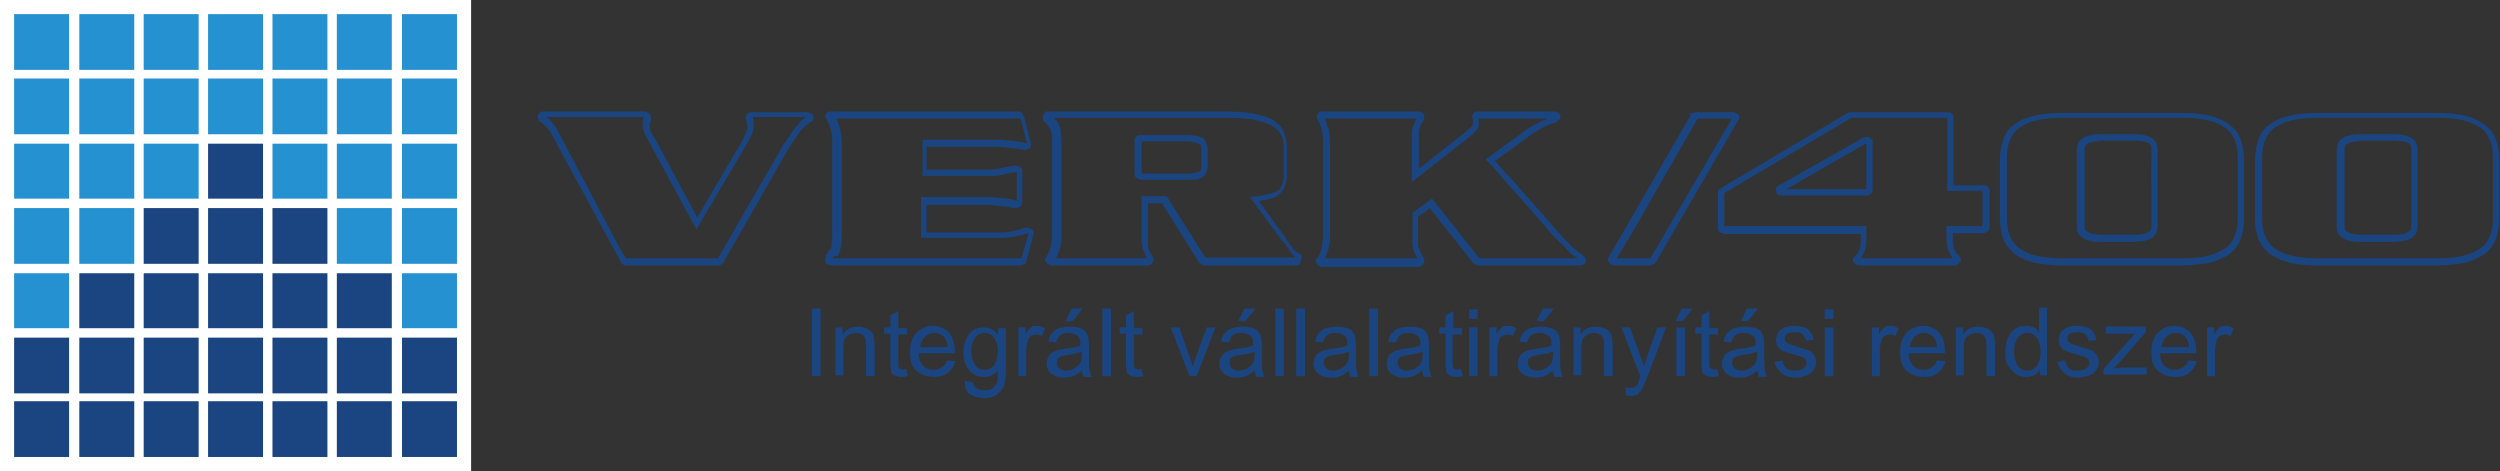
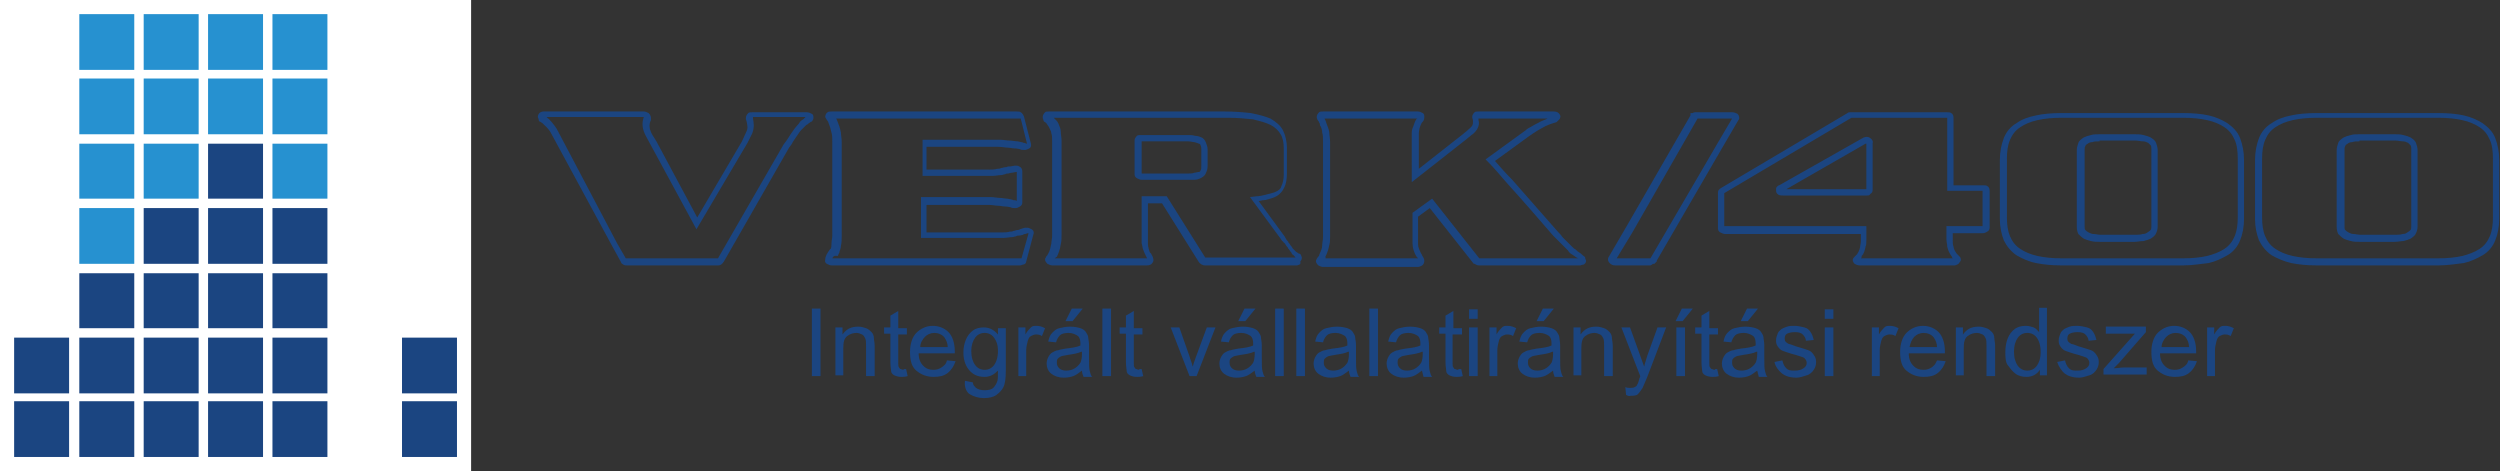
<svg xmlns="http://www.w3.org/2000/svg" viewBox="0 0 318.4 60" enable-background="new 0 0 318.4 60">
  <rect x="0" y="0" width="318.4" height="60" fill="#333333" stroke="none" />
  <path fill="#fff" fill-rule="evenodd" d="M0 60h60V0H0v60z" clip-rule="evenodd" />
-   <path fill="#2691D0" fill-rule="evenodd" d="M1.8 1.8h7v7.1h-7V1.8zM1.8 10h7v7.1h-7V10zM1.8 18.3h7v7h-7v-7zM1.8 26.5h7v7.1h-7v-7.1zM1.8 34.8h7v7h-7v-7z" clip-rule="evenodd" />
  <path fill="#1B4581" fill-rule="evenodd" d="M1.8 43h7v7.1h-7V43zM1.8 51.1h7v7.1h-7v-7.1z" clip-rule="evenodd" />
-   <path fill="#2691D0" fill-rule="evenodd" d="M51.2 1.8h7v7.1h-7V1.8zM51.2 10h7v7.1h-7V10zM51.2 18.3h7v7h-7v-7zM51.2 26.5h7v7.1h-7v-7.1zM51.2 34.8h7v7h-7v-7z" clip-rule="evenodd" />
  <path fill="#1B4581" fill-rule="evenodd" d="M51.2 43h7v7.1h-7V43zM51.2 51.1h7v7.1h-7v-7.1z" clip-rule="evenodd" />
-   <path fill="#2691D0" fill-rule="evenodd" d="M42.9 1.8h7v7.1h-7V1.8zM42.9 10h7v7.1h-7V10zM42.9 18.3h7v7h-7v-7zM42.9 26.5h7v7.1h-7v-7.1z" clip-rule="evenodd" />
-   <path fill="#1B4581" fill-rule="evenodd" d="M42.9 34.8h7v7h-7v-7zM42.9 43h7v7.1h-7V43zM42.9 51.1h7v7.1h-7v-7.1z" clip-rule="evenodd" />
  <path fill="#2691D0" fill-rule="evenodd" d="M34.7 1.8h7v7.1h-7V1.8zM34.7 10h7v7.1h-7V10zM34.7 18.3h7v7h-7v-7z" clip-rule="evenodd" />
  <path fill="#1B4581" fill-rule="evenodd" d="M34.7 26.5h7v7.1h-7v-7.1zM34.7 34.8h7v7h-7v-7zM34.7 43h7v7.1h-7V43zM34.7 51.1h7v7.1h-7v-7.1z" clip-rule="evenodd" />
  <path fill="#2691D0" fill-rule="evenodd" d="M26.5 1.8h7v7.1h-7V1.8zM26.5 10h7v7.1h-7V10z" clip-rule="evenodd" />
  <path fill="#1B4581" fill-rule="evenodd" d="M26.5 18.3h7v7h-7v-7zM26.5 26.5h7v7.1h-7v-7.1zM26.5 34.8h7v7h-7v-7zM26.5 43h7v7.1h-7V43zM26.5 51.1h7v7.1h-7v-7.1z" clip-rule="evenodd" />
  <path fill="#2691D0" fill-rule="evenodd" d="M18.3 1.8h7v7.1h-7V1.8zM18.3 10h7v7.1h-7V10zM18.3 18.3h7v7h-7v-7z" clip-rule="evenodd" />
  <path fill="#1B4581" fill-rule="evenodd" d="M18.3 26.5h7v7.1h-7v-7.1zM18.3 34.8h7v7h-7v-7zM18.3 43h7v7.1h-7V43zM18.3 51.1h7v7.1h-7v-7.1z" clip-rule="evenodd" />
  <path fill="#2691D0" fill-rule="evenodd" d="M10.1 1.8h7v7.1h-7V1.8zM10.1 10h7v7.1h-7V10zM10.1 18.3h7v7h-7v-7zM10.1 26.5h7v7.1h-7v-7.1z" clip-rule="evenodd" />
  <path fill="#1B4581" fill-rule="evenodd" d="M10.1 34.8h7v7h-7v-7zM10.1 43h7v7.1h-7V43zM10.1 51.1h7v7.1h-7v-7.1z" clip-rule="evenodd" />
  <path fill="#1B4581" d="M105.9 33.8c-.2 0-.4-.1-.6-.2-.1-.1-.3-.2-.2-.5 0-.5.3-.9.5-1.2.1-.1.1-.2.2-.2.1-.2.1-.5.1-.7 0-.3.1-.7.1-1V18c0-.4 0-.8-.1-1.1-.1-.5-.2-.8-.4-1.3 0-.1-.1-.2-.1-.2-.1-.1-.2-.3-.3-.5 0-.2.1-.5.3-.6.1-.1.3-.1.5-.1h23.6c.2 0 .4 0 .5.1.2.1.3.3.4.5l.9 3.5c0 .1.1.4-.2.6-.2.1-.4.2-.6.2-.3 0-.4 0-.6-.1-.1 0-.3-.1-.7-.1-.3 0-.6-.1-.9-.1-.3 0-.7-.1-1.1-.1-.4 0-.9 0-1.4 0H118v2.9h6.5c.5 0 1 0 1.4 0 .4 0 .8 0 1.1-.1.2 0 .3 0 .5-.1.2 0 .3-.1.5-.1.1 0 .2 0 .4-.1h.2c.2 0 .5-.1.6-.1.1 0 .2 0 .2 0 .1 0 .3 0 .4.1.3.1.4.4.4.6v4c0 .2-.1.4-.3.5-.2.1-.3.2-.6.2s-.4 0-.6-.1c-.1 0-.3-.1-.7-.1-.3 0-.6-.1-.9-.1-.3 0-.7-.1-1.1-.1-.4 0-.9 0-1.4 0H118v3.5h8.2c.5 0 1 0 1.4 0 .4 0 .7 0 1-.1.2 0 .3 0 .5-.1.2 0 .3-.1.4-.1.1 0 .3 0 .4-.1l.3-.1c.3-.1.3-.1.6-.1.2 0 .4.1.6.2.3.2.3.5.2.7l-.9 3.4c0 .2-.2.4-.4.4-.1 0-.2.1-.4.1h-24.1c.2 0 .2 0 .1 0zm.1-.9h24s.1 0 .1 0l.9-3.2c-.1 0-.2 0-.4.1-.1 0-.2 0-.3.1-.1 0-.3.1-.5.1-.1 0-.3 0-.4.1-.2 0-.3.1-.5.1-.3 0-.7.1-1.1.1-.4 0-.9 0-1.4 0h-9.1v-5.2h7.4c.5 0 1 0 1.5 0 .4 0 .8.1 1.1.1.3 0 .7.1 1 .1.4.1.6.1.8.2.2 0 .3 0 .4.1v-3.7s-.2 0-.6.1h-.1c-.1 0-.3.1-.4.1-.1 0-.3 0-.4.1-.2 0-.3.1-.5.1-.3 0-.7.1-1.1.1-.4 0-.9 0-1.5 0h-7.4v-4.6h8.4c.6 0 1.1 0 1.5 0 .4 0 .8.1 1.2.1.3 0 .7.1 1 .1.4.1.6.1.8.2.2 0 .2.1.4.1l-.8-3.2h-23.5c0 .1.1.1.1.2.2.5.4 1 .5 1.6 0 .3.1.7.1 1.2v12c0 .4 0 .8-.1 1.2 0 .3-.1.5-.2.8v.1c-.1.1-.1.2-.2.4-.5-.1-.6.1-.7.3zm104.2.9h-4.5c-.3 0-.5-.1-.7-.3-.2-.2-.3-.5-.1-.8l2.1-3.6 8.3-14.4v-.3h.3c.1-.1.2-.1.3-.1.1 0 .1 0 .2 0h4.5c.3 0 .5.1.7.2.2.2.3.6.1.8l-2.1 3.6-8.3 14.3v.1l-.3.3h-.1c-.1 0-.1 0-.2.1l-.2.1zm-4.3-.9h4.3l8.4-14.4 2-3.4H216.2l-8.3 14.5-2 3.3zm-40.7.9h-11.7c-.1 0-.3 0-.4-.1-.1 0-.2-.1-.3-.2l-.1-.1-4.7-7.5h-1.8V30c0 .4 0 .8 0 1.1 0 .3.1.5.1.6.1.3.1.4.2.5 0 0 .1.1.1.1.1.2.3.5.3.8v.1c-.1.4-.4.6-.8.6H134c-.2 0-.4-.1-.6-.2-.2-.2-.3-.4-.3-.5 0-.1 0-.2.1-.3 0-.1.1-.2.2-.3 0-.1.1-.1.1-.2.2-.3.3-.8.4-1.3 0-.3.1-.6.1-1V18c0-.4 0-.8-.1-1 0-.2-.1-.4-.2-.6-.1-.2-.2-.4-.3-.5-.1-.2-.2-.3-.4-.4-.1-.1-.1-.1-.1-.2-.1-.2-.1-.3-.1-.4 0-.2.1-.4.3-.6.1-.1.3-.1.5-.1H156c1.3 0 2.4.1 3.3.2 1 .2 1.8.4 2.5.7.7.4 1.3.9 1.6 1.5.3.6.5 1.4.5 2.2v3.3c0 .7-.1 1.4-.4 1.9-.3.6-.8 1-1.4 1.2-.4.1-.8.3-1.2.3-.2 0-.4.1-.6.1l3.3 4.5s.1.1.1.2c.1.1.1.2.2.3.1.1.2.2.2.3.1.1.2.2.3.4.1.1.2.2.2.3.1.1.1.1.2.2s.2.2.3.3c.1 0 .1.1.2.1l.1.1s0 0 .1 0c.1.1.2.1.2.2s.1.2.1.3c0 .1 0 .3-.2.5.1.4-.1.4-.4.5zm-30.9-.9h11.8c0-.1-.1-.1-.1-.2s-.1-.1-.1-.2c-.1-.2-.2-.4-.3-.7-.1-.2-.1-.5-.2-.8 0-.3 0-.7 0-1.1V25h3.2l4.9 7.8H165c-.1-.1-.2-.3-.4-.4-.1-.1-.1-.1-.1-.2-.1-.1-.2-.2-.3-.4-.1-.1-.2-.2-.2-.3-.1-.1-.2-.2-.3-.4-.1-.1-.1-.2-.2-.2-.1-.1-.1-.2-.2-.2l-.2-.3-3.9-5.3.8-.1c.4 0 .8-.1 1.2-.2.4-.1.8-.2 1.1-.3.5-.2.8-.4.9-.8.2-.4.3-.9.3-1.5v-3.3c0-.7-.1-1.3-.4-1.8-.3-.5-.7-.9-1.3-1.2-.6-.3-1.4-.5-2.2-.7-.9-.1-2-.2-3.1-.2h-22.3c.1.1.2.2.3.3.2.2.3.4.4.7.1.2.2.5.2.8 0 .3.1.7.1 1.1v12c0 .4 0 .8-.1 1.2-.1.7-.3 1.2-.5 1.6-.2.1-.2.2-.3.2zm67 .9h-12.9c-.1 0-.3 0-.4-.1-.1 0-.1-.1-.2-.1h-.1l-5.6-7.1-1.5 1.1V30c0 .4 0 .8 0 1.1 0 .4.2.8.4 1.2 0 0 .1.1.1.2.1.2.3.4.3.7 0 .4-.2.7-.8.8h-12.1c-.2 0-.4-.1-.6-.2-.2-.2-.3-.4-.3-.5 0-.1 0-.2.1-.3 0-.1.1-.2.2-.3 0-.1.1-.1.1-.1v-.1c.2-.5.4-.8.4-1.3 0-.3.1-.6.1-1V18c0-.4 0-.8-.1-1.1 0-.3-.1-.6-.2-.8-.1-.1-.1-.2-.1-.3 0-.1-.1-.2-.1-.2 0-.1-.1-.2-.1-.2s-.2-.2-.2-.5c0-.2.1-.4.3-.6.1-.1.3-.1.5-.1h12.1c.2 0 .4.1.6.2.2.1.2.3.2.5 0 .3-.1.5-.2.6-.1.1-.2.2-.4.8 0 .1-.1.4-.1.7 0 .3 0 .6 0 1.1v3.4l5.6-4.4c.2-.2.4-.3.6-.5.2-.2.5-.4.6-.6.1-.2.1-.3.1-.6 0-.2-.1-.3-.1-.5s.1-.4.3-.6c.1-.1.3-.1.5-.1h9.6c.3 0 .5.1.6.2.2.2.3.4.2.6 0 .1-.1.2-.2.3 0 0-.1.1-.2.2s-.2.1-.2.1c-.7.2-1.2.4-1.7.7-.4.2-.7.4-1 .6-.2.1-.4.3-.6.4l-4.4 3.2c.7.8 1.4 1.6 2.2 2.4 1.9 2.2 3.9 4.4 5.8 6.6.2.2.4.4.6.7l.2.2c.2.2.3.3.5.5s.3.3.5.5.3.3.5.4c.2.2.3.3.5.4.2.1.3.3.5.4.1.1.2.1.2.3 0 .1.1.2.1.3 0 .1 0 .3-.3.5 0 0-.2 0-.4.1zm-32.5-.9h11.8s0-.1-.1-.1c-.1-.1-.1-.2-.2-.3-.2-.4-.4-.9-.4-1.5 0-.3 0-.7 0-1.1v-2.8l2.5-1.8 6 7.6H201c-.1 0-.1-.1-.2-.1-.2-.1-.4-.3-.6-.4-.2-.1-.4-.3-.5-.5-.2-.2-.3-.3-.5-.5s-.3-.3-.5-.5l-.2-.2c-.2-.2-.5-.5-.7-.7-1.9-2.2-3.8-4.4-5.8-6.6-.8-.9-1.6-1.9-2.5-2.8l-.3-.3 5.1-3.7c.2-.2.4-.3.6-.4.3-.2.7-.4 1.1-.6.3-.2.7-.3 1.1-.5h-8.8c0 .1 0 .2 0 .2.1.3.1.7-.2 1.2-.2.3-.5.6-.7.7-.2.2-.4.3-.6.5l-7 5.5V18c0-.4 0-.8 0-1.1 0-.3.1-.6.2-.8.2-.6.3-.9.5-1h-11.8c0 .1.1.2.1.2 0 .1.1.2.1.3 0 .1.1.2.1.3.2.4.3.9.3 1 0 .3.1.7.1 1.2v12c0 .4 0 .8-.1 1.1-.1.6-.3 1.1-.5 1.5v.1c.1 0 .1 0 0 .1zm141.8.9H295c-1.2 0-2.2-.1-3.2-.3-.9-.2-1.8-.6-2.5-1-.7-.5-1.2-1.1-1.6-1.9-.3-.8-.5-1.7-.5-2.7v-7.5c0-1.1.2-2 .5-2.8.3-.8.9-1.5 1.6-1.9.7-.5 1.5-.8 2.5-1 .9-.2 2-.3 3.2-.3h15.6c1.2 0 2.3.1 3.2.3.9.2 1.8.6 2.4 1 .7.5 1.3 1.1 1.6 1.9.3.8.5 1.7.5 2.8v7.5c0 1-.2 2-.5 2.7-.3.8-.9 1.5-1.6 1.9-.7.4-1.5.8-2.4 1-.9.1-2 .3-3.2.3zM295 15c-1.1 0-2.1.1-3 .3-.9.2-1.6.5-2.2.9-.6.4-1 .9-1.3 1.6-.3.7-.4 1.5-.4 2.4v7.5c0 .9.1 1.7.4 2.4.3.7.7 1.2 1.3 1.6.6.4 1.3.7 2.2.9.9.2 1.9.3 3 .3h15.6c1.1 0 2.1-.1 3-.3.8-.2 1.6-.5 2.2-.9.6-.4 1-.9 1.3-1.6.3-.7.4-1.5.4-2.4v-7.5c0-.9-.1-1.8-.4-2.4-.3-.7-.7-1.2-1.3-1.6-.6-.4-1.3-.7-2.2-.9-.9-.2-1.9-.3-3-.3H295zm-16.9 18.8h-15.6c-1.2 0-2.2-.1-3.2-.3-1-.2-1.8-.6-2.5-1-.7-.5-1.2-1.1-1.6-1.9-.3-.8-.5-1.7-.5-2.7v-7.5c0-1.1.2-2 .5-2.8.3-.8.9-1.5 1.6-1.9.7-.5 1.5-.8 2.5-1 .9-.2 2-.3 3.2-.3h15.6c1.2 0 2.3.1 3.2.3.9.2 1.8.6 2.4 1 .7.5 1.3 1.1 1.6 1.9.3.8.5 1.7.5 2.8v7.5c0 1-.2 2-.5 2.7-.3.8-.9 1.5-1.6 1.9-.7.4-1.5.8-2.4 1-1 .1-2 .3-3.2.3zM262.5 15c-1.1 0-2.1.1-3 .3-.9.2-1.6.5-2.2.9-.6.4-1 .9-1.3 1.6-.3.7-.4 1.5-.4 2.4v7.5c0 .9.1 1.7.4 2.4.3.7.7 1.2 1.3 1.6.6.4 1.3.7 2.2.9.9.2 1.9.3 3 .3h15.6c1.1 0 2.1-.1 3-.3.8-.2 1.6-.5 2.2-.9.6-.4 1-.9 1.3-1.6.3-.7.4-1.5.4-2.4v-7.5c0-.9-.1-1.8-.4-2.4-.3-.7-.7-1.2-1.3-1.6-.6-.4-1.3-.7-2.2-.9-.9-.2-1.9-.3-3-.3h-15.6zm-171 18.8H79.8c-.1 0-.3 0-.4-.1-.2-.1-.3-.2-.3-.3l-1.1-2L70.2 17c-.3-.6-.7-.9-1.1-1.3l-.3-.2c-.1 0-.2-.1-.2-.3 0-.1-.1-.2-.1-.3 0-.2.1-.4.2-.5.1-.1.3-.2.5-.2H82c.2 0 .4.1.6.2.2.2.3.4.3.6V15.3c-.3.6-.2 1.2.2 1.9l.5.8 5.2 9.7 5.7-9.7.5-1.1c.3-.6.2-.8.1-1.4l-.1-.3c0-.1 0-.2 0-.2 0-.2.1-.4.3-.6.1-.1.3-.1.5-.1h7c.2 0 .4.1.6.2.2.1.2.3.2.5 0 .1 0 .2-.1.3 0 .1-.1.2-.2.2l-.3.2c-.1.1-.2.2-.3.2-.1.1-.2.2-.3.3-.1.1-.2.2-.3.3-.2.2-.4.5-.6.8-.2.3-.5.7-.7 1.1l-.3.4-8.3 14.5c-.2.3-.4.5-.7.5zm-11.8-.9h11.7s.1 0 .1-.1l8.3-14.4.3-.4c.3-.4.5-.8.8-1.2.2-.3.5-.7.7-.9.1-.1.2-.2.3-.4.1-.1.2-.2.4-.3.1-.1.2-.2.3-.3h-6.7v.2c.1.6.2 1.1-.1 1.9l-.6 1.2-6.5 11-6.4-11.8c-.5-.9-.6-1.7-.3-2.5H69.6c.5.4.9.9 1.3 1.5L78.6 31l1.1 1.9zm169.3.9h-12.2c-.2 0-.4-.1-.6-.2-.2-.2-.3-.5-.2-.6 0-.1.1-.2.2-.3.1-.1.2-.2.3-.3.2-.3.3-.5.4-.9 0-.2.1-.5.1-.8v-.9h-17.3c-.2 0-.4-.1-.6-.2-.2-.1-.3-.3-.3-.5v-4.5c0-.1 0-.3.1-.4.1-.1.2-.2.2-.2l16.2-9.6c.1-.1.2-.1.3-.1.1 0 .2 0 .3 0H248c.2 0 .4 0 .5.1.2.1.3.3.3.6v8.6h3.8c.2 0 .4 0 .5.1.2.1.3.3.3.6V29c0 .2-.1.4-.3.5-.2.1-.3.2-.6.2h-3.8v.9c0 .3 0 .6.1.8 0 .3.2.6.4.9.1.1.2.2.3.3.1.1.2.2.2.3.1.2 0 .4-.2.6 0 .1-.2.2-.5.3zm-12-.9h11.7s-.1-.1-.1-.2c-.3-.4-.5-.8-.6-1.3 0-.3-.1-.6-.1-.9v-1.7h4.6v-4.5H248V15h-12.1s0 0-.1 0l-16.2 9.6v4.2h18.1v1.7c0 .4 0 .7-.1.9-.1.5-.2.9-.5 1.2 0 .2 0 .2-.1.3zm68-2.1h-4.5c-.4 0-.7 0-1.1-.1-.4-.1-.7-.2-.9-.3-.3-.2-.5-.4-.7-.6-.1-.2-.2-.5-.2-.9v-9.8c0-.3.1-.6.2-.9.1-.3.4-.5.7-.7.2-.1.5-.2.9-.3.3-.1.7-.1 1.1-.1h4.5c.4 0 .7 0 1.1.1.4.1.7.2.9.3.3.2.6.4.7.7.1.3.2.6.2.9v9.8c0 .3-.1.6-.2.8-.1.3-.4.5-.7.7-.2.1-.5.2-.9.3-.3 0-.7.1-1.1.1zM300.5 18c-.3 0-.7 0-.9.1-.3 0-.5.1-.6.2-.2.1-.3.2-.3.3-.1.1-.1.3-.1.5v9.8c0 .2 0 .3.1.4.1.1.2.2.4.3.2.1.4.2.6.2.3 0 .6.1.9.1h4.5c.3 0 .6 0 .9-.1.3 0 .5-.1.6-.2.2-.1.3-.2.4-.3.1-.1.1-.3.1-.5V19c0-.2 0-.4-.1-.5-.1-.1-.2-.2-.3-.3-.2-.1-.4-.2-.7-.2-.3 0-.6-.1-.9-.1h-4.6zm-28.6 12.8h-4.5c-.4 0-.7 0-1.1-.1-.4-.1-.7-.2-.9-.3-.3-.2-.5-.4-.7-.6-.1-.2-.2-.5-.2-.9v-9.8c0-.3.1-.6.2-.9.1-.3.4-.5.7-.7.2-.1.5-.2.9-.3.3-.1.7-.1 1.1-.1h4.5c.4 0 .7 0 1.1.1.4.1.7.2.9.3.3.2.6.4.7.7.1.3.2.6.2.9v9.8c0 .3-.1.6-.2.8-.1.3-.4.5-.7.7-.2.1-.5.2-.9.3-.4 0-.8.1-1.1.1zM267.4 18c-.3 0-.7 0-.9.1-.3 0-.5.1-.6.2-.2.1-.3.2-.3.3-.1.1-.1.3-.1.5v9.8c0 .2 0 .3.1.4.1.1.2.2.4.3.2.1.4.2.6.2.3 0 .6.1.9.1h4.5c.3 0 .6 0 .9-.1.3 0 .5-.1.6-.2.2-.1.3-.2.4-.3.1-.1.1-.3.1-.5V19c0-.2 0-.4-.1-.5-.1-.1-.2-.2-.3-.3-.2-.1-.4-.2-.7-.2-.3 0-.6-.1-.9-.1h-4.6zm-29.7 6.9h-10.6c-.2 0-.4 0-.6-.1-.3-.2-.3-.4-.3-.6 0-.2 0-.3.1-.4.1-.1.2-.2.3-.2l10.6-6c.1 0 .1-.1.2-.1.3-.1.6-.1.8.1.2.1.4.4.3.6v6c0 .2-.1.4-.3.5-.1.2-.2.2-.5.2zm-10.2-.8h10.2v-5.8s-.1 0-.1 0l-10.1 5.8zm-76.2-1.2h-5.9c-.2 0-.4-.1-.6-.2-.2-.1-.3-.3-.3-.5v-4.3c0-.2.1-.4.3-.6.1-.1.3-.1.5-.1h5.9c.4 0 .7 0 1 .1.3 0 .6.1.8.2.3.1.5.4.6.7.1.3.2.5.2.8v2.2c0 .3-.1.6-.2.8-.1.3-.3.5-.7.7-.2.1-.5.2-.8.2-.2 0-.5 0-.8 0zm-5.9-.8h5.9c.3 0 .6 0 .8-.1.2 0 .4-.1.6-.1.1 0 .2-.1.2-.2.1-.1.1-.3.1-.5V19c0-.2 0-.3-.1-.5 0-.1-.1-.2-.2-.2-.2-.1-.3-.1-.6-.2-.2 0-.5-.1-.8-.1h-5.9v4.1z" />
  <g fill="#1B4581">
    <path d="M103.4 47.9v-8.6h1.1v8.6h-1.1zM106.4 47.9v-6.2h.9v.9c.5-.7 1.1-1 2-1 .4 0 .7.1 1 .2s.5.3.7.5.3.5.3.8c0 .2.1.5.1 1v3.8h-1.1v-3.8c0-.4 0-.8-.1-1s-.2-.4-.4-.5-.5-.2-.7-.2c-.4 0-.8.1-1.2.4s-.5.8-.5 1.6v3.4h-1zM115.4 47l.2.9c-.3.1-.6.1-.8.1-.4 0-.7-.1-.9-.2s-.4-.3-.4-.5-.1-.6-.1-1.2v-3.6h-.8v-.8h.8v-1.5l1-.6v2.2h1.1v.8h-1.1v3.6c0 .3 0 .5.1.6s.1.2.2.2.2.1.4.1c-.1-.1.1-.1.3-.1zM120.6 45.9l1.1.1c-.2.6-.5 1.1-1 1.5s-1.1.5-1.8.5c-.9 0-1.6-.3-2.2-.8s-.8-1.3-.8-2.4c0-1 .3-1.9.8-2.4s1.2-.9 2.1-.9c.8 0 1.5.3 2 .8s.8 1.4.8 2.4c0 .1 0 .2 0 .3H117c0 .7.2 1.2.6 1.6s.8.5 1.3.5c.4 0 .7-.1 1-.3s.6-.4.7-.9zm-3.4-1.7h3.5c0-.5-.2-.9-.4-1.2-.3-.4-.8-.6-1.3-.6s-.9.2-1.2.5-.6.8-.6 1.3zM122.9 48.5l1 .2c0 .3.2.5.4.7.3.2.6.3 1.1.3.5 0 .9-.1 1.1-.3s.4-.5.5-.8c.1-.2.1-.7.1-1.4-.5.5-1 .8-1.7.8-.9 0-1.5-.3-2-.9s-.7-1.4-.7-2.2c0-.6.1-1.1.3-1.6s.5-.9.9-1.2.9-.4 1.4-.4c.7 0 1.3.3 1.8.9v-.8h1v5.4c0 1-.1 1.7-.3 2.1s-.5.7-.9 1-1 .4-1.6.4c-.7 0-1.3-.2-1.8-.5s-.7-1.1-.6-1.7zm.8-3.8c0 .8.2 1.4.5 1.8s.7.6 1.2.6.9-.2 1.2-.6.5-1 .5-1.8-.2-1.3-.5-1.7-.7-.6-1.2-.6-.9.2-1.2.6-.5 1-.5 1.7zM129.7 47.9v-6.2h.9v.9c.2-.4.5-.7.7-.9s.4-.2.7-.2c.4 0 .7.1 1.1.3l-.4 1c-.3-.2-.5-.2-.8-.2-.2 0-.4.1-.6.2s-.3.3-.4.6c-.1.4-.2.8-.2 1.2v3.3h-1zM137.8 47.2c-.4.3-.8.6-1.1.7s-.7.2-1.2.2c-.7 0-1.2-.2-1.6-.5s-.6-.8-.6-1.3c0-.3.1-.6.2-.8s.3-.5.5-.6.5-.3.8-.3c.2-.1.5-.1.9-.2.9-.1 1.5-.2 1.9-.4 0-.1 0-.2 0-.3 0-.4-.1-.7-.3-.9-.3-.2-.7-.4-1.2-.4s-.9.1-1.1.3-.4.5-.5.9l-1-.1c.1-.4.2-.8.5-1.1s.5-.5.9-.6.9-.2 1.4-.2c.5 0 1 .1 1.3.2s.6.3.7.5.3.4.3.7c0 .2.1.5.1 1v1.4c0 1 0 1.6.1 1.9s.1.5.3.7H138c-.1-.3-.2-.5-.2-.8zm-.1-2.4c-.4.2-1 .3-1.7.4-.4.1-.7.1-.9.2s-.3.2-.4.3-.1.3-.1.5c0 .3.1.5.3.7s.5.3.9.3.8-.1 1.1-.3.5-.4.7-.7c.1-.2.2-.6.2-1.1v-.3zm-2-3.9l.8-1.6h1.4l-1.3 1.6h-.9zM140.4 47.9v-8.6h1.1v8.6h-1.1zM145.4 47l.2.9c-.3.1-.6.1-.8.1-.4 0-.7-.1-.9-.2s-.4-.3-.4-.5-.1-.6-.1-1.2v-3.6h-.8v-.8h.8v-1.5l1-.6v2.2h1.1v.8h-1.1v3.6c0 .3 0 .5.1.6s.1.2.2.2.2.1.4.1c-.1-.1.1-.1.3-.1zM151.5 47.9l-2.4-6.2h1.1l1.3 3.7c.1.4.3.8.4 1.3.1-.3.2-.7.4-1.2l1.4-3.8h1.1l-2.4 6.2h-.9zM159.8 47.2c-.4.3-.8.6-1.1.7s-.7.2-1.2.2c-.7 0-1.2-.2-1.6-.5s-.6-.8-.6-1.3c0-.3.1-.6.2-.8s.3-.5.5-.6.5-.3.8-.3c.2-.1.5-.1.9-.2.9-.1 1.5-.2 1.9-.4 0-.1 0-.2 0-.3 0-.4-.1-.7-.3-.9-.3-.2-.7-.4-1.2-.4s-.9.1-1.1.3-.4.5-.5.9l-1-.1c.1-.4.2-.8.5-1.1s.5-.5.9-.6.9-.2 1.4-.2c.5 0 1 .1 1.3.2s.6.3.7.5.3.4.3.7c0 .2.1.5.1 1v1.4c0 1 0 1.6.1 1.9s.1.5.3.7H160c-.1-.3-.2-.5-.2-.8zm-.1-2.4c-.4.2-1 .3-1.7.4-.4.1-.7.1-.9.2s-.3.2-.4.3-.1.3-.1.5c0 .3.1.5.3.7s.5.3.9.3.8-.1 1.1-.3.5-.4.7-.7c.1-.2.2-.6.2-1.1v-.3zm-2-3.9l.8-1.6h1.4l-1.3 1.6h-.9zM162.4 47.9v-8.6h1.1v8.6h-1.1zM165.1 47.9v-8.6h1.1v8.6h-1.1zM171.8 47.2c-.4.3-.8.6-1.1.7s-.7.2-1.2.2c-.7 0-1.2-.2-1.6-.5s-.6-.8-.6-1.3c0-.3.1-.6.2-.8s.3-.5.5-.6.5-.3.8-.3c.2-.1.5-.1.9-.2.9-.1 1.5-.2 1.9-.4 0-.1 0-.2 0-.3 0-.4-.1-.7-.3-.9-.3-.2-.7-.4-1.2-.4s-.9.1-1.1.3-.4.5-.5.9l-1-.1c.1-.4.2-.8.5-1.1s.5-.5.9-.6.9-.2 1.4-.2c.5 0 1 .1 1.3.2s.6.3.7.5.3.4.3.7c0 .2.1.5.1 1v1.4c0 1 0 1.6.1 1.9s.1.5.3.7H172c-.1-.3-.2-.5-.2-.8zm-.1-2.4c-.4.2-1 .3-1.7.4-.4.1-.7.1-.9.2s-.3.2-.4.3-.1.3-.1.5c0 .3.1.5.3.7s.5.3.9.3.8-.1 1.1-.3.5-.4.7-.7c.1-.2.2-.6.2-1.1v-.3zM174.4 47.9v-8.6h1.1v8.6h-1.1zM181.1 47.2c-.4.3-.8.6-1.1.7s-.7.2-1.2.2c-.7 0-1.2-.2-1.6-.5s-.6-.8-.6-1.3c0-.3.1-.6.2-.8s.3-.5.5-.6.5-.3.8-.3c.2-.1.5-.1.9-.2.9-.1 1.5-.2 1.9-.4 0-.1 0-.2 0-.3 0-.4-.1-.7-.3-.9-.3-.2-.7-.4-1.2-.4s-.9.1-1.1.3-.4.5-.5.9l-1-.1c.1-.4.2-.8.5-1.1s.5-.5.9-.6.9-.2 1.4-.2c.5 0 1 .1 1.3.2s.6.3.7.5.3.4.3.7c0 .2.1.5.1 1v1.4c0 1 0 1.6.1 1.9s.1.5.3.7h-1.1c-.1-.3-.1-.5-.2-.8zm0-2.4c-.4.2-1 .3-1.7.4-.4.1-.7.1-.9.2s-.3.2-.4.3-.1.3-.1.5c0 .3.1.5.3.7s.5.3.9.3.8-.1 1.1-.3.5-.4.7-.7c.1-.2.2-.6.2-1.1v-.3zM186.1 47l.2.9c-.3.1-.6.1-.8.1-.4 0-.7-.1-.9-.2s-.4-.3-.4-.5-.1-.6-.1-1.2v-3.6h-.8v-.8h.8v-1.5l1-.6v2.2h1.1v.8H185v3.6c0 .3 0 .5.1.6s.1.2.2.2.2.1.4.1c0-.1.2-.1.4-.1zM187.1 40.6v-1.2h1.1v1.2h-1.1zm0 7.3v-6.2h1.1v6.2h-1.1zM189.7 47.9v-6.2h.9v.9c.2-.4.5-.7.7-.9s.4-.2.7-.2c.4 0 .7.1 1.1.3l-.4 1c-.3-.2-.5-.2-.8-.2-.2 0-.4.1-.6.2s-.3.3-.4.6c-.1.4-.2.8-.2 1.2v3.3h-1zM197.8 47.2c-.4.3-.8.6-1.1.7s-.7.2-1.2.2c-.7 0-1.2-.2-1.6-.5s-.6-.8-.6-1.3c0-.3.1-.6.2-.8s.3-.5.5-.6.5-.3.8-.3c.2-.1.5-.1.9-.2.9-.1 1.5-.2 1.9-.4 0-.1 0-.2 0-.3 0-.4-.1-.7-.3-.9-.3-.2-.7-.4-1.2-.4s-.9.1-1.1.3-.4.5-.5.9l-1-.1c.1-.4.2-.8.5-1.1s.5-.5.9-.6.9-.2 1.4-.2c.5 0 1 .1 1.3.2s.6.3.7.5.3.4.3.7c0 .2.1.5.1 1v1.4c0 1 0 1.6.1 1.9s.1.5.3.7H198c-.1-.3-.2-.5-.2-.8zm-.1-2.4c-.4.2-1 .3-1.7.4-.4.1-.7.1-.9.2s-.3.2-.4.3-.1.3-.1.5c0 .3.1.5.3.7s.5.3.9.3.8-.1 1.1-.3.5-.4.7-.7c.1-.2.2-.6.2-1.1v-.3zm-2-3.9l.8-1.6h1.4l-1.3 1.6h-.9zM200.4 47.9v-6.2h.9v.9c.5-.7 1.1-1 2-1 .4 0 .7.1 1 .2s.5.3.7.5.3.5.3.8c0 .2.1.5.1 1v3.8h-1.1v-3.8c0-.4 0-.8-.1-1s-.2-.4-.4-.5-.5-.2-.7-.2c-.4 0-.8.1-1.2.4s-.5.8-.5 1.6v3.4h-1zM207.1 50.3l-.1-1c.2.1.4.1.6.1.2 0 .4 0 .6-.1s.3-.2.3-.3c.1-.1.2-.4.3-.8 0-.1.1-.1.1-.3l-2.4-6.2h1.1l1.3 3.6c.2.5.3.9.5 1.4.1-.5.3-1 .4-1.4l1.3-3.6h1.1l-2.4 6.3c-.3.7-.5 1.2-.6 1.4-.2.3-.4.6-.6.8s-.5.2-.9.2c-.2.1-.4 0-.6-.1zM213.4 40.9l.8-1.6h1.4l-1.3 1.6h-.9zm.1 7v-6.2h1.1v6.2h-1.1zM218.7 47l.2.9c-.3.1-.6.1-.8.1-.4 0-.7-.1-.9-.2s-.4-.3-.4-.5-.1-.6-.1-1.2v-3.6h-.8v-.8h.8v-1.5l1-.6v2.2h1.1v.8h-1.1v3.6c0 .3 0 .5.1.6s.1.2.2.2.2.1.4.1c0-.1.1-.1.3-.1zM223.8 47.2c-.4.3-.8.6-1.1.7s-.7.2-1.2.2c-.7 0-1.2-.2-1.6-.5s-.6-.8-.6-1.3c0-.3.1-.6.2-.8s.3-.5.5-.6.5-.3.8-.3c.2-.1.5-.1.9-.2.9-.1 1.5-.2 1.9-.4 0-.1 0-.2 0-.3 0-.4-.1-.7-.3-.9-.3-.2-.7-.4-1.2-.4s-.9.1-1.1.3-.4.5-.5.9l-1-.1c.1-.4.2-.8.5-1.1s.5-.5.9-.6.9-.2 1.4-.2c.5 0 1 .1 1.3.2s.6.3.7.5.3.4.3.7c0 .2.1.5.1 1v1.4c0 1 0 1.6.1 1.9s.1.5.3.7H224c-.1-.3-.1-.5-.2-.8zm-.1-2.4c-.4.2-1 .3-1.7.4-.4.1-.7.1-.9.2s-.3.2-.4.3-.1.3-.1.5c0 .3.1.5.3.7s.5.3.9.3.8-.1 1.1-.3.5-.4.7-.7c.1-.2.2-.6.2-1.1v-.3zm-2-3.9l.8-1.6h1.4l-1.3 1.6h-.9zM226 46.1l1-.2c.1.4.2.7.5 1s.6.3 1.1.3c.5 0 .8-.1 1.1-.3s.4-.4.4-.7c0-.2-.1-.4-.3-.6-.1-.1-.5-.2-1.1-.4-.8-.2-1.3-.4-1.6-.5s-.5-.3-.7-.6-.2-.5-.2-.8c0-.3.1-.5.2-.8s.3-.4.5-.6c.2-.1.4-.2.7-.3s.6-.1.9-.1c.5 0 .9.1 1.3.2s.6.3.8.6.3.6.4 1l-1 .1c0-.3-.2-.6-.4-.8s-.5-.3-1-.3-.8.1-1 .2-.3.3-.3.6c0 .1 0 .3.1.4.1.1.2.2.4.3.1 0 .4.1.9.3.7.2 1.3.4 1.6.5s.5.3.7.6.3.5.3.9-.1.7-.3 1-.5.6-.9.7-.8.3-1.3.3c-.8 0-1.4-.2-1.8-.5s-.9-.9-1-1.5zM232.4 40.6v-1.2h1.1v1.2h-1.1zm0 7.3v-6.2h1.1v6.2h-1.1zM238.4 47.9v-6.2h.9v.9c.2-.4.5-.7.7-.9s.4-.2.7-.2c.4 0 .7.1 1.1.3l-.4 1c-.3-.2-.5-.2-.8-.2-.2 0-.4.1-.6.2s-.3.3-.4.6c-.1.4-.2.8-.2 1.2v3.3h-1zM246.7 45.9l1.1.1c-.2.6-.5 1.1-1 1.5s-1.1.5-1.8.5c-.9 0-1.6-.3-2.2-.8s-.8-1.3-.8-2.4c0-1 .3-1.9.8-2.4s1.2-.9 2.1-.9c.8 0 1.5.3 2 .8s.8 1.4.8 2.4c0 .1 0 .2 0 .3h-4.6c0 .7.2 1.2.6 1.6s.8.5 1.3.5c.4 0 .7-.1 1-.3s.5-.4.7-.9zm-3.5-1.7h3.5c0-.5-.2-.9-.4-1.2-.3-.4-.8-.6-1.3-.6s-.9.2-1.2.5-.5.8-.6 1.3zM249.1 47.9v-6.2h.9v.9c.5-.7 1.1-1 2-1 .4 0 .7.1 1 .2s.5.3.7.5.3.5.3.8c0 .2.1.5.1 1v3.8H253v-3.8c0-.4 0-.8-.1-1s-.2-.4-.4-.5-.5-.2-.7-.2c-.4 0-.8.1-1.2.4s-.5.8-.5 1.6v3.4h-1zM259.8 47.9v-.8c-.4.6-1 .9-1.7.9-.5 0-1-.1-1.4-.4s-.7-.7-1-1.1-.3-1.1-.3-1.7c0-.6.1-1.2.3-1.7s.5-.9.9-1.2.9-.4 1.4-.4c.4 0 .7.1 1 .2s.5.4.7.6v-3.1h1v8.6h-.9zm-3.3-3.1c0 .8.2 1.4.5 1.8s.7.6 1.2.6.9-.2 1.2-.6.5-1 .5-1.7c0-.9-.2-1.5-.5-1.9s-.7-.6-1.2-.6-.9.2-1.2.6-.5 1-.5 1.8zM262 46.1l1-.2c.1.4.2.7.5 1s.6.3 1.1.3c.5 0 .8-.1 1.1-.3s.4-.4.4-.7c0-.2-.1-.4-.3-.6-.1-.1-.5-.2-1.1-.4-.8-.2-1.3-.4-1.6-.5s-.5-.3-.7-.6-.2-.5-.2-.8c0-.3.1-.5.2-.8s.3-.4.5-.6c.2-.1.4-.2.7-.3s.6-.1.9-.1c.5 0 .9.1 1.3.2s.6.3.8.6.3.6.4 1l-1 .1c0-.3-.2-.6-.4-.8s-.5-.3-1-.3-.8.1-1 .2-.3.3-.3.6c0 .1 0 .3.1.4.1.1.2.2.4.3.1 0 .4.1.9.3.7.2 1.3.4 1.6.5s.5.3.7.6.3.5.3.9-.1.7-.3 1-.5.6-.9.7-.8.3-1.3.3c-.8 0-1.4-.2-1.8-.5s-.8-.9-1-1.5zM267.9 47.9V47l4-4.5c-.4 0-.8 0-1.2 0h-2.5v-.9h5.1v.7l-3.4 3.9-.7.7c.5 0 .9-.1 1.3-.1h2.9v.9h-5.5zM278.7 45.9l1.1.1c-.2.6-.5 1.1-1 1.5s-1.1.5-1.8.5c-.9 0-1.6-.3-2.2-.8s-.8-1.3-.8-2.4c0-1 .3-1.9.8-2.4s1.2-.9 2.1-.9c.8 0 1.5.3 2 .8s.8 1.4.8 2.4c0 .1 0 .2 0 .3h-4.6c0 .7.2 1.2.6 1.6s.8.5 1.3.5c.4 0 .7-.1 1-.3s.6-.4.7-.9zm-3.4-1.7h3.5c0-.5-.2-.9-.4-1.2-.3-.4-.8-.6-1.3-.6s-.9.2-1.2.5-.6.8-.6 1.3zM281.1 47.9v-6.2h.9v.9c.2-.4.5-.7.7-.9s.4-.2.7-.2c.4 0 .7.1 1.1.3l-.4 1c-.3-.2-.5-.2-.8-.2-.2 0-.4.1-.6.2s-.3.3-.4.6c-.1.4-.2.8-.2 1.2v3.3h-1z" />
  </g>
</svg>